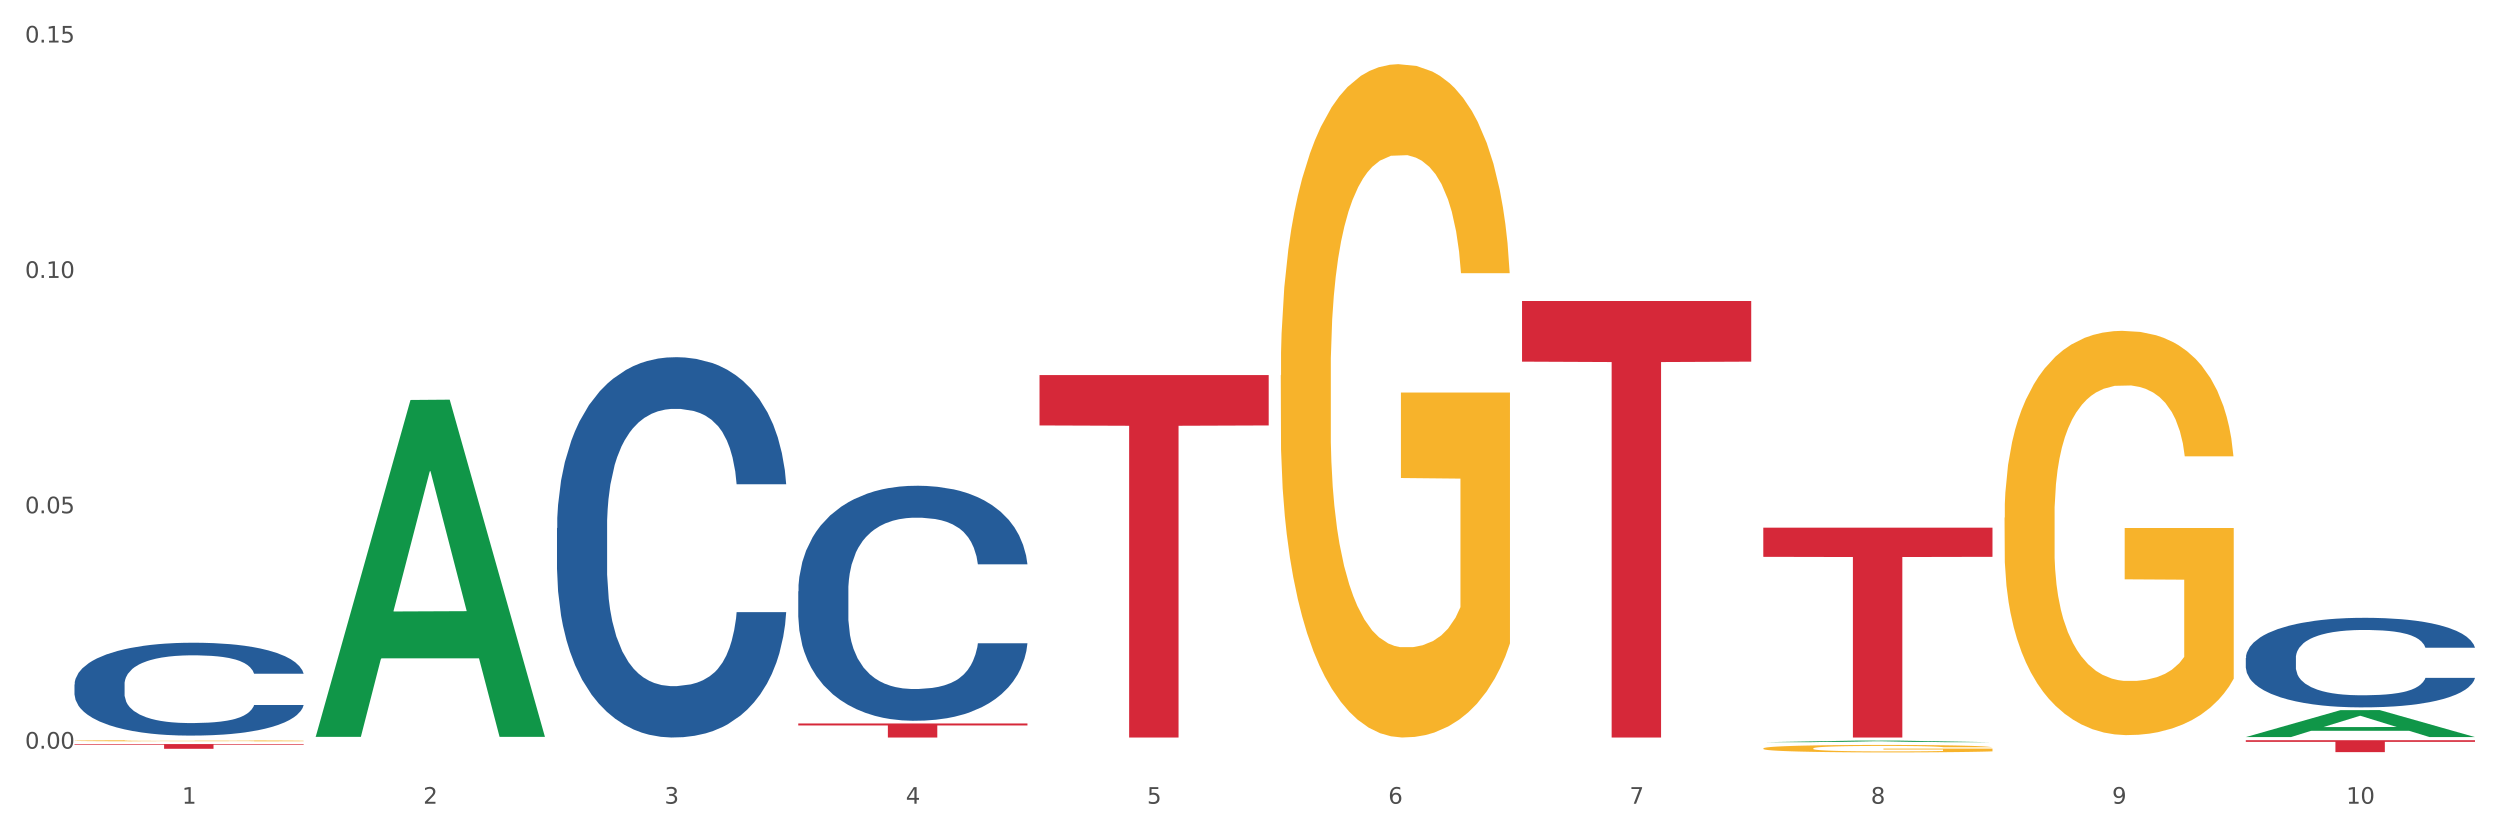
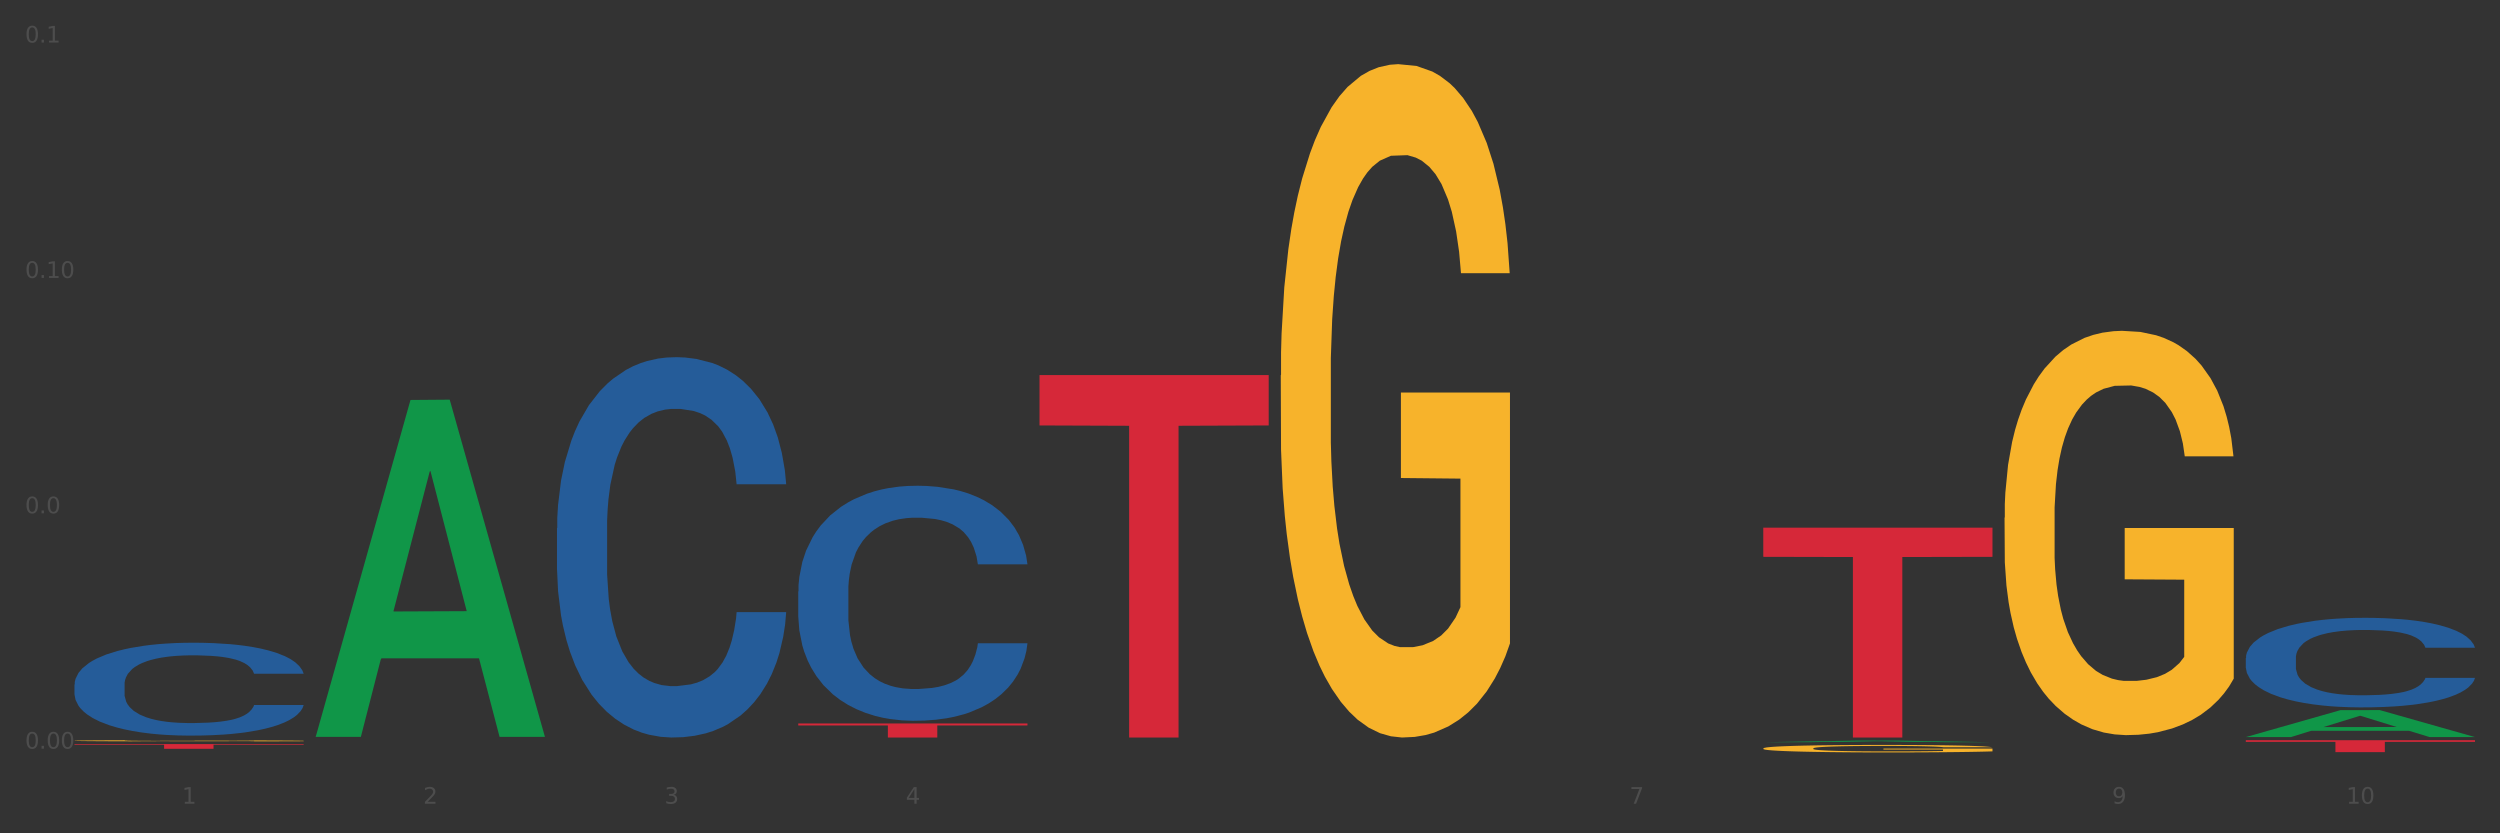
<svg xmlns="http://www.w3.org/2000/svg" xmlns:xlink="http://www.w3.org/1999/xlink" width="1080pt" height="360pt" viewBox="0 0 1080 360" version="1.1">
  <rect x="0" y="0" width="1080" height="360" fill="#333333" stroke="none" />
  <defs>
    <style type="text/css">*{stroke-linejoin: round; stroke-linecap: butt}</style>
  </defs>
  <g id="figure_1">
    <g id="patch_1">
-       <path d="M 0 360  L 1080 360  L 1080 0  L 0 0  z " style="fill: #ffffff; stroke: #ffffff; stroke-linejoin: miter" />
-     </g>
+       </g>
    <g id="axes_1">
      <g id="matplotlib.axis_1">
        <g id="xtick_1">
          <g id="text_1">
            <g style="fill: #4d4d4d" transform="translate(78.627 347.204) scale(0.096 -0.096)">
              <defs>
                <path id="DejaVuSans-31" d="M 794 531  L 1825 531  L 1825 4091  L 703 3866  L 703 4441  L 1819 4666  L 2450 4666  L 2450 531  L 3481 531  L 3481 0  L 794 0  L 794 531  z " transform="scale(0.016)" />
              </defs>
              <use xlink:href="#DejaVuSans-31" />
            </g>
          </g>
        </g>
        <g id="xtick_2">
          <g id="text_2">
            <g style="fill: #4d4d4d" transform="translate(182.851 347.204) scale(0.096 -0.096)">
              <defs>
                <path id="DejaVuSans-32" d="M 1228 531  L 3431 531  L 3431 0  L 469 0  L 469 531  Q 828 903 1448 1529  Q 2069 2156 2228 2338  Q 2531 2678 2651 2914  Q 2772 3150 2772 3378  Q 2772 3750 2511 3984  Q 2250 4219 1831 4219  Q 1534 4219 1204 4116  Q 875 4013 500 3803  L 500 4441  Q 881 4594 1212 4672  Q 1544 4750 1819 4750  Q 2544 4750 2975 4387  Q 3406 4025 3406 3419  Q 3406 3131 3298 2873  Q 3191 2616 2906 2266  Q 2828 2175 2409 1742  Q 1991 1309 1228 531  z " transform="scale(0.016)" />
              </defs>
              <use xlink:href="#DejaVuSans-32" />
            </g>
          </g>
        </g>
        <g id="xtick_3">
          <g id="text_3">
            <g style="fill: #4d4d4d" transform="translate(287.074 347.204) scale(0.096 -0.096)">
              <defs>
                <path id="DejaVuSans-33" d="M 2597 2516  Q 3050 2419 3304 2112  Q 3559 1806 3559 1356  Q 3559 666 3084 287  Q 2609 -91 1734 -91  Q 1441 -91 1130 -33  Q 819 25 488 141  L 488 750  Q 750 597 1062 519  Q 1375 441 1716 441  Q 2309 441 2620 675  Q 2931 909 2931 1356  Q 2931 1769 2642 2001  Q 2353 2234 1838 2234  L 1294 2234  L 1294 2753  L 1863 2753  Q 2328 2753 2575 2939  Q 2822 3125 2822 3475  Q 2822 3834 2567 4026  Q 2313 4219 1838 4219  Q 1578 4219 1281 4162  Q 984 4106 628 3988  L 628 4550  Q 988 4650 1302 4700  Q 1616 4750 1894 4750  Q 2613 4750 3031 4423  Q 3450 4097 3450 3541  Q 3450 3153 3228 2886  Q 3006 2619 2597 2516  z " transform="scale(0.016)" />
              </defs>
              <use xlink:href="#DejaVuSans-33" />
            </g>
          </g>
        </g>
        <g id="xtick_4">
          <g id="text_4">
            <g style="fill: #4d4d4d" transform="translate(391.298 347.204) scale(0.096 -0.096)">
              <defs>
                <path id="DejaVuSans-34" d="M 2419 4116  L 825 1625  L 2419 1625  L 2419 4116  z M 2253 4666  L 3047 4666  L 3047 1625  L 3713 1625  L 3713 1100  L 3047 1100  L 3047 0  L 2419 0  L 2419 1100  L 313 1100  L 313 1709  L 2253 4666  z " transform="scale(0.016)" />
              </defs>
              <use xlink:href="#DejaVuSans-34" />
            </g>
          </g>
        </g>
        <g id="xtick_5">
          <g id="text_5">
            <g style="fill: #4d4d4d" transform="translate(495.522 347.204) scale(0.096 -0.096)">
              <defs>
-                 <path id="DejaVuSans-35" d="M 691 4666  L 3169 4666  L 3169 4134  L 1269 4134  L 1269 2991  Q 1406 3038 1543 3061  Q 1681 3084 1819 3084  Q 2600 3084 3056 2656  Q 3513 2228 3513 1497  Q 3513 744 3044 326  Q 2575 -91 1722 -91  Q 1428 -91 1123 -41  Q 819 9 494 109  L 494 744  Q 775 591 1075 516  Q 1375 441 1709 441  Q 2250 441 2565 725  Q 2881 1009 2881 1497  Q 2881 1984 2565 2268  Q 2250 2553 1709 2553  Q 1456 2553 1204 2497  Q 953 2441 691 2322  L 691 4666  z " transform="scale(0.016)" />
-               </defs>
+                 </defs>
              <use xlink:href="#DejaVuSans-35" />
            </g>
          </g>
        </g>
        <g id="xtick_6">
          <g id="text_6">
            <g style="fill: #4d4d4d" transform="translate(599.745 347.204) scale(0.096 -0.096)">
              <defs>
-                 <path id="DejaVuSans-36" d="M 2113 2584  Q 1688 2584 1439 2293  Q 1191 2003 1191 1497  Q 1191 994 1439 701  Q 1688 409 2113 409  Q 2538 409 2786 701  Q 3034 994 3034 1497  Q 3034 2003 2786 2293  Q 2538 2584 2113 2584  z M 3366 4563  L 3366 3988  Q 3128 4100 2886 4159  Q 2644 4219 2406 4219  Q 1781 4219 1451 3797  Q 1122 3375 1075 2522  Q 1259 2794 1537 2939  Q 1816 3084 2150 3084  Q 2853 3084 3261 2657  Q 3669 2231 3669 1497  Q 3669 778 3244 343  Q 2819 -91 2113 -91  Q 1303 -91 875 529  Q 447 1150 447 2328  Q 447 3434 972 4092  Q 1497 4750 2381 4750  Q 2619 4750 2861 4703  Q 3103 4656 3366 4563  z " transform="scale(0.016)" />
-               </defs>
+                 </defs>
              <use xlink:href="#DejaVuSans-36" />
            </g>
          </g>
        </g>
        <g id="xtick_7">
          <g id="text_7">
            <g style="fill: #4d4d4d" transform="translate(703.969 347.204) scale(0.096 -0.096)">
              <defs>
                <path id="DejaVuSans-37" d="M 525 4666  L 3525 4666  L 3525 4397  L 1831 0  L 1172 0  L 2766 4134  L 525 4134  L 525 4666  z " transform="scale(0.016)" />
              </defs>
              <use xlink:href="#DejaVuSans-37" />
            </g>
          </g>
        </g>
        <g id="xtick_8">
          <g id="text_8">
            <g style="fill: #4d4d4d" transform="translate(808.193 347.204) scale(0.096 -0.096)">
              <defs>
-                 <path id="DejaVuSans-38" d="M 2034 2216  Q 1584 2216 1326 1975  Q 1069 1734 1069 1313  Q 1069 891 1326 650  Q 1584 409 2034 409  Q 2484 409 2743 651  Q 3003 894 3003 1313  Q 3003 1734 2745 1975  Q 2488 2216 2034 2216  z M 1403 2484  Q 997 2584 770 2862  Q 544 3141 544 3541  Q 544 4100 942 4425  Q 1341 4750 2034 4750  Q 2731 4750 3128 4425  Q 3525 4100 3525 3541  Q 3525 3141 3298 2862  Q 3072 2584 2669 2484  Q 3125 2378 3379 2068  Q 3634 1759 3634 1313  Q 3634 634 3220 271  Q 2806 -91 2034 -91  Q 1263 -91 848 271  Q 434 634 434 1313  Q 434 1759 690 2068  Q 947 2378 1403 2484  z M 1172 3481  Q 1172 3119 1398 2916  Q 1625 2713 2034 2713  Q 2441 2713 2670 2916  Q 2900 3119 2900 3481  Q 2900 3844 2670 4047  Q 2441 4250 2034 4250  Q 1625 4250 1398 4047  Q 1172 3844 1172 3481  z " transform="scale(0.016)" />
-               </defs>
+                 </defs>
              <use xlink:href="#DejaVuSans-38" />
            </g>
          </g>
        </g>
        <g id="xtick_9">
          <g id="text_9">
            <g style="fill: #4d4d4d" transform="translate(912.416 347.204) scale(0.096 -0.096)">
              <defs>
                <path id="DejaVuSans-39" d="M 703 97  L 703 672  Q 941 559 1184 500  Q 1428 441 1663 441  Q 2288 441 2617 861  Q 2947 1281 2994 2138  Q 2813 1869 2534 1725  Q 2256 1581 1919 1581  Q 1219 1581 811 2004  Q 403 2428 403 3163  Q 403 3881 828 4315  Q 1253 4750 1959 4750  Q 2769 4750 3195 4129  Q 3622 3509 3622 2328  Q 3622 1225 3098 567  Q 2575 -91 1691 -91  Q 1453 -91 1209 -44  Q 966 3 703 97  z M 1959 2075  Q 2384 2075 2632 2365  Q 2881 2656 2881 3163  Q 2881 3666 2632 3958  Q 2384 4250 1959 4250  Q 1534 4250 1286 3958  Q 1038 3666 1038 3163  Q 1038 2656 1286 2365  Q 1534 2075 1959 2075  z " transform="scale(0.016)" />
              </defs>
              <use xlink:href="#DejaVuSans-39" />
            </g>
          </g>
        </g>
        <g id="xtick_10">
          <g id="text_10">
            <g style="fill: #4d4d4d" transform="translate(1013.586 347.204) scale(0.096 -0.096)">
              <defs>
                <path id="DejaVuSans-30" d="M 2034 4250  Q 1547 4250 1301 3770  Q 1056 3291 1056 2328  Q 1056 1369 1301 889  Q 1547 409 2034 409  Q 2525 409 2770 889  Q 3016 1369 3016 2328  Q 3016 3291 2770 3770  Q 2525 4250 2034 4250  z M 2034 4750  Q 2819 4750 3233 4129  Q 3647 3509 3647 2328  Q 3647 1150 3233 529  Q 2819 -91 2034 -91  Q 1250 -91 836 529  Q 422 1150 422 2328  Q 422 3509 836 4129  Q 1250 4750 2034 4750  z " transform="scale(0.016)" />
              </defs>
              <use xlink:href="#DejaVuSans-31" />
              <use xlink:href="#DejaVuSans-30" transform="translate(63.623 0)" />
            </g>
          </g>
        </g>
        <g id="xtick_11" />
        <g id="xtick_12" />
        <g id="xtick_13" />
        <g id="xtick_14" />
        <g id="xtick_15" />
        <g id="xtick_16" />
        <g id="xtick_17" />
        <g id="xtick_18" />
        <g id="xtick_19" />
      </g>
      <g id="matplotlib.axis_2">
        <g id="ytick_1">
          <g id="text_11">
            <g style="fill: #4d4d4d" transform="translate(10.8 323.422) scale(0.096 -0.096)">
              <defs>
                <path id="DejaVuSans-2e" d="M 684 794  L 1344 794  L 1344 0  L 684 0  L 684 794  z " transform="scale(0.016)" />
              </defs>
              <use xlink:href="#DejaVuSans-30" />
              <use xlink:href="#DejaVuSans-2e" transform="translate(63.623 0)" />
              <use xlink:href="#DejaVuSans-30" transform="translate(95.41 0)" />
              <use xlink:href="#DejaVuSans-30" transform="translate(159.033 0)" />
            </g>
          </g>
        </g>
        <g id="ytick_2">
          <g id="text_12">
            <g style="fill: #4d4d4d" transform="translate(10.8 221.742) scale(0.096 -0.096)">
              <use xlink:href="#DejaVuSans-30" />
              <use xlink:href="#DejaVuSans-2e" transform="translate(63.623 0)" />
              <use xlink:href="#DejaVuSans-30" transform="translate(95.41 0)" />
              <use xlink:href="#DejaVuSans-35" transform="translate(159.033 0)" />
            </g>
          </g>
        </g>
        <g id="ytick_3">
          <g id="text_13">
            <g style="fill: #4d4d4d" transform="translate(10.8 120.062) scale(0.096 -0.096)">
              <use xlink:href="#DejaVuSans-30" />
              <use xlink:href="#DejaVuSans-2e" transform="translate(63.623 0)" />
              <use xlink:href="#DejaVuSans-31" transform="translate(95.41 0)" />
              <use xlink:href="#DejaVuSans-30" transform="translate(159.033 0)" />
            </g>
          </g>
        </g>
        <g id="ytick_4">
          <g id="text_14">
            <g style="fill: #4d4d4d" transform="translate(10.8 18.383) scale(0.096 -0.096)">
              <use xlink:href="#DejaVuSans-30" />
              <use xlink:href="#DejaVuSans-2e" transform="translate(63.623 0)" />
              <use xlink:href="#DejaVuSans-31" transform="translate(95.41 0)" />
              <use xlink:href="#DejaVuSans-35" transform="translate(159.033 0)" />
            </g>
          </g>
        </g>
        <g id="ytick_5" />
        <g id="ytick_6" />
        <g id="ytick_7" />
      </g>
      <g id="PolyCollection_1">
        <path d="M 136.399 318.047  L 136.501 317.91  L 177.331 172.789  L 194.275 172.653  L 235.411 318.32  L 215.813 318.32  L 206.932 284.399  L 164.775 284.399  L 164.469 284.947  L 155.895 318.32  L 136.399 318.32  L 136.399 318.047  L 170.083 264.156  L 201.624 264.02  L 186.007 203.701  L 185.803 203.427  L 185.599 203.838  L 169.981 264.02  L 170.083 264.156  L 136.399 318.047  z " clip-path="url(#pacabad4ac0)" style="fill: #109648" />
        <path d="M 449.069 162.032  L 548.082 162.032  L 548.082 183.791  L 509.134 183.938  L 509.134 318.606  L 487.783 318.606  L 487.783 183.938  L 449.069 183.791  L 449.069 162.179  L 449.069 162.032  z " clip-path="url(#pacabad4ac0)" style="fill: #d62839" />
-         <path d="M 657.517 130.023  L 756.529 130.023  L 756.529 156.23  L 717.581 156.407  L 717.581 318.606  L 696.23 318.606  L 696.23 156.407  L 657.517 156.23  L 657.517 130.2  L 657.517 130.023  z " clip-path="url(#pacabad4ac0)" style="fill: #d62839" />
        <path d="M 761.74 227.955  L 860.753 227.955  L 860.753 240.552  L 821.805 240.637  L 821.805 318.606  L 800.454 318.606  L 800.454 240.637  L 761.74 240.552  L 761.74 228.04  L 761.74 227.955  z " clip-path="url(#pacabad4ac0)" style="fill: #d62839" />
        <path d="M 970.188 319.774  L 1069.2 319.774  L 1069.2 320.489  L 1030.252 320.494  L 1030.252 324.919  L 1008.901 324.919  L 1008.901 320.494  L 970.188 320.489  L 970.188 319.779  L 970.188 319.774  z " clip-path="url(#pacabad4ac0)" style="fill: #d62839" />
        <path d="M 865.964 223.625  L 866.081 223.466  L 866.081 217.723  L 866.315 212.779  L 867.484 200.815  L 869.237 190.926  L 870.523 185.662  L 871.809 181.355  L 873.329 177.048  L 875.199 172.582  L 878.589 166.042  L 880.693 162.693  L 883.265 159.183  L 887.941 154.079  L 891.331 151.208  L 894.838 148.815  L 900.566 145.944  L 904.306 144.668  L 908.281 143.711  L 913.074 143.073  L 916.698 142.913  L 924.647 143.392  L 931.427 144.827  L 934.7 145.944  L 938.908 147.858  L 941.129 149.134  L 944.753 151.686  L 948.494 155.036  L 951.066 157.907  L 954.923 163.331  L 957.846 168.754  L 960.534 175.453  L 961.937 180.079  L 962.989 184.386  L 963.924 189.331  L 964.859 197.147  L 943.818 197.147  L 943 191.564  L 941.714 186.3  L 939.843 181.196  L 938.207 178.006  L 935.401 174.018  L 932.829 171.466  L 930.141 169.552  L 926.868 167.956  L 924.296 167.159  L 920.672 166.521  L 913.541 166.68  L 908.749 167.956  L 905.475 169.552  L 903.371 170.987  L 901.501 172.582  L 899.397 174.815  L 896.942 178.165  L 895.188 181.196  L 893.435 185.024  L 892.032 188.852  L 890.746 193.318  L 889.694 198.104  L 888.876 203.049  L 888.175 209.11  L 887.59 219.159  L 887.59 241.012  L 887.824 245.957  L 888.408 252.497  L 889.11 257.441  L 890.279 263.343  L 891.331 267.331  L 893.318 273.073  L 895.539 277.859  L 897.293 280.889  L 899.046 283.442  L 902.085 286.951  L 905.475 289.822  L 908.398 291.577  L 912.372 293.172  L 915.061 293.81  L 917.399 294.129  L 923.127 294.129  L 927.218 293.65  L 931.777 292.534  L 935.284 291.098  L 938.207 289.343  L 941.48 286.472  L 943.584 283.761  L 943.584 250.423  L 917.867 250.264  L 917.867 228.092  L 964.976 228.092  L 964.976 293.172  L 962.989 296.521  L 960.768 299.552  L 958.43 302.264  L 954.923 305.613  L 950.715 308.804  L 946.974 311.037  L 943 312.951  L 938.324 314.705  L 932.245 316.301  L 928.504 316.939  L 923.828 317.417  L 918.334 317.577  L 913.541 317.258  L 908.865 316.46  L 903.956 315.025  L 899.163 312.951  L 895.539 310.877  L 891.915 308.325  L 888.058 304.975  L 885.018 301.785  L 882.68 298.914  L 880.109 295.245  L 877.303 290.46  L 875.199 286.153  L 873.329 281.687  L 871.341 275.945  L 869.938 271  L 868.536 264.779  L 867.717 260.153  L 866.782 252.975  L 866.081 242.926  L 865.964 223.625  z " clip-path="url(#pacabad4ac0)" style="fill: #f7b32b" />
        <path d="M 761.74 323.305  L 761.857 323.302  L 761.857 323.196  L 762.091 323.105  L 763.26 322.883  L 765.013 322.701  L 766.299 322.603  L 767.585 322.524  L 769.105 322.444  L 770.975 322.361  L 774.365 322.24  L 776.469 322.178  L 779.041 322.114  L 783.717 322.019  L 787.107 321.966  L 790.614 321.922  L 796.342 321.869  L 800.083 321.845  L 804.057 321.827  L 808.85 321.816  L 812.474 321.813  L 820.423 321.822  L 827.203 321.848  L 830.476 321.869  L 834.685 321.904  L 836.906 321.928  L 840.529 321.975  L 844.27 322.037  L 846.842 322.09  L 850.7 322.19  L 853.622 322.291  L 856.311 322.414  L 857.713 322.5  L 858.766 322.58  L 859.701 322.671  L 860.636 322.816  L 839.594 322.816  L 838.776 322.712  L 837.49 322.615  L 835.62 322.521  L 833.983 322.462  L 831.178 322.388  L 828.606 322.341  L 825.917 322.305  L 822.644 322.276  L 820.072 322.261  L 816.448 322.249  L 809.318 322.252  L 804.525 322.276  L 801.252 322.305  L 799.148 322.332  L 797.277 322.361  L 795.173 322.403  L 792.718 322.465  L 790.965 322.521  L 789.211 322.591  L 787.809 322.662  L 786.523 322.745  L 785.471 322.833  L 784.652 322.925  L 783.951 323.037  L 783.366 323.223  L 783.366 323.627  L 783.6 323.718  L 784.185 323.839  L 784.886 323.93  L 786.055 324.04  L 787.107 324.113  L 789.094 324.22  L 791.315 324.308  L 793.069 324.364  L 794.822 324.411  L 797.862 324.476  L 801.252 324.529  L 804.174 324.562  L 808.149 324.591  L 810.837 324.603  L 813.175 324.609  L 818.903 324.609  L 822.995 324.6  L 827.554 324.579  L 831.061 324.553  L 833.983 324.52  L 837.256 324.467  L 839.36 324.417  L 839.36 323.801  L 813.643 323.798  L 813.643 323.388  L 860.753 323.388  L 860.753 324.591  L 858.766 324.653  L 856.544 324.709  L 854.206 324.759  L 850.7 324.821  L 846.491 324.88  L 842.751 324.922  L 838.776 324.957  L 834.1 324.989  L 828.021 325.019  L 824.281 325.031  L 819.605 325.039  L 814.111 325.042  L 809.318 325.037  L 804.642 325.022  L 799.732 324.995  L 794.939 324.957  L 791.315 324.919  L 787.692 324.871  L 783.834 324.809  L 780.795 324.75  L 778.457 324.697  L 775.885 324.63  L 773.079 324.541  L 770.975 324.461  L 769.105 324.379  L 767.118 324.273  L 765.715 324.181  L 764.312 324.066  L 763.494 323.981  L 762.559 323.848  L 761.857 323.662  L 761.74 323.305  z " clip-path="url(#pacabad4ac0)" style="fill: #f7b32b" />
        <path d="M 553.293 162.134  L 553.41 161.868  L 553.41 152.305  L 553.644 144.069  L 554.813 124.145  L 556.566 107.674  L 557.852 98.907  L 559.138 91.735  L 560.658 84.562  L 562.528 77.123  L 565.918 66.231  L 568.022 60.653  L 570.594 54.808  L 575.27 46.307  L 578.66 41.525  L 582.167 37.54  L 587.895 32.759  L 591.636 30.633  L 595.61 29.039  L 600.403 27.977  L 604.027 27.711  L 611.976 28.508  L 618.756 30.899  L 622.029 32.759  L 626.237 35.946  L 628.458 38.072  L 632.082 42.322  L 635.823 47.901  L 638.395 52.683  L 642.252 61.715  L 645.175 70.748  L 647.863 81.905  L 649.266 89.609  L 650.318 96.782  L 651.253 105.017  L 652.189 118.035  L 631.147 118.035  L 630.329 108.737  L 629.043 99.97  L 627.173 91.469  L 625.536 86.156  L 622.73 79.514  L 620.159 75.264  L 617.47 72.076  L 614.197 69.419  L 611.625 68.091  L 608.001 67.028  L 600.87 67.294  L 596.078 69.419  L 592.805 72.076  L 590.7 74.467  L 588.83 77.123  L 586.726 80.843  L 584.271 86.421  L 582.518 91.469  L 580.764 97.845  L 579.361 104.22  L 578.075 111.659  L 577.023 119.629  L 576.205 127.864  L 575.504 137.959  L 574.919 154.695  L 574.919 191.091  L 575.153 199.326  L 575.737 210.218  L 576.439 218.453  L 577.608 228.283  L 578.66 234.924  L 580.647 244.488  L 582.868 252.457  L 584.622 257.505  L 586.375 261.755  L 589.415 267.6  L 592.805 272.382  L 595.727 275.304  L 599.702 277.961  L 602.39 279.023  L 604.728 279.555  L 610.456 279.555  L 614.548 278.758  L 619.107 276.898  L 622.613 274.507  L 625.536 271.585  L 628.809 266.803  L 630.913 262.287  L 630.913 206.764  L 605.196 206.499  L 605.196 169.572  L 652.306 169.572  L 652.306 277.961  L 650.318 283.539  L 648.097 288.587  L 645.759 293.103  L 642.252 298.682  L 638.044 303.995  L 634.303 307.714  L 630.329 310.902  L 625.653 313.824  L 619.574 316.481  L 615.833 317.544  L 611.158 318.341  L 605.663 318.606  L 600.87 318.075  L 596.195 316.747  L 591.285 314.356  L 586.492 310.902  L 582.868 307.449  L 579.244 303.198  L 575.387 297.619  L 572.347 292.306  L 570.009 287.524  L 567.438 281.414  L 564.632 273.444  L 562.528 266.272  L 560.658 258.833  L 558.67 249.27  L 557.268 241.034  L 555.865 230.674  L 555.047 222.969  L 554.111 211.015  L 553.41 194.278  L 553.293 162.134  z " clip-path="url(#pacabad4ac0)" style="fill: #f7b32b" />
        <path d="M 344.846 312.55  L 443.858 312.55  L 443.858 313.391  L 404.91 313.397  L 404.91 318.606  L 383.559 318.606  L 383.559 313.397  L 344.846 313.391  L 344.846 312.555  L 344.846 312.55  z " clip-path="url(#pacabad4ac0)" style="fill: #d62839" />
        <path d="M 32.175 295.685  L 32.292 295.648  L 32.292 294.622  L 32.643 293.229  L 33.931 290.664  L 35.569 288.722  L 38.378 286.449  L 39.899 285.496  L 41.889 284.434  L 45.985 282.711  L 50.667 281.245  L 53.944 280.439  L 56.401 279.926  L 61.902 279.01  L 65.062 278.606  L 68.339 278.277  L 71.148 278.057  L 75.829 277.8  L 79.575 277.69  L 83.905 277.654  L 87.533 277.69  L 92.331 277.837  L 99.354 278.277  L 102.045 278.533  L 105.674 278.973  L 109.419 279.559  L 112.462 280.146  L 115.973 280.989  L 119.601 282.088  L 123.112 283.481  L 125.57 284.764  L 127.559 286.12  L 129.315 287.769  L 130.602 289.565  L 131.187 291.067  L 109.77 291.067  L 109.185 289.711  L 108.014 288.245  L 106.844 287.256  L 105.557 286.449  L 103.567 285.533  L 101.811 284.947  L 98.886 284.25  L 96.194 283.811  L 93.97 283.554  L 91.278 283.334  L 85.543 283.114  L 81.447 283.114  L 78.872 283.188  L 75.712 283.371  L 73.021 283.627  L 69.861 284.067  L 67.403 284.544  L 64.945 285.167  L 63.541 285.606  L 61.434 286.413  L 60.03 287.072  L 58.157 288.209  L 57.104 289.015  L 55.231 291.104  L 54.412 292.643  L 54.061 293.706  L 53.827 294.879  L 53.827 300.596  L 54.529 303.161  L 55.114 304.261  L 56.05 305.507  L 57.806 307.119  L 60.381 308.695  L 63.072 309.831  L 65.296 310.528  L 67.403 311.041  L 69.509 311.444  L 72.084 311.811  L 74.191 312.03  L 77.351 312.25  L 81.096 312.36  L 84.022 312.36  L 89.991 312.177  L 92.683 311.994  L 95.257 311.737  L 98.066 311.334  L 100.29 310.894  L 101.577 310.564  L 103.684 309.868  L 105.322 309.135  L 106.727 308.292  L 107.663 307.559  L 108.717 306.46  L 109.536 305.214  L 109.77 304.554  L 131.187 304.554  L 130.719 305.873  L 129.9 307.156  L 128.262 308.879  L 126.974 309.868  L 124.985 311.078  L 122.878 312.104  L 119.952 313.24  L 117.26 314.083  L 114.451 314.816  L 111.408 315.475  L 105.908 316.392  L 103.918 316.648  L 99.705 317.088  L 96.428 317.345  L 91.629 317.601  L 86.714 317.748  L 81.564 317.784  L 77 317.711  L 71.967 317.491  L 68.807 317.271  L 65.296 316.941  L 61.2 316.428  L 57.338 315.805  L 53.71 315.072  L 50.316 314.229  L 47.156 313.276  L 43.059 311.701  L 40.016 310.161  L 37.793 308.732  L 36.271 307.523  L 34.75 305.983  L 33.931 304.92  L 32.643 302.355  L 32.175 299.973  L 32.175 295.685  z " clip-path="url(#pacabad4ac0)" style="fill: #255c99" />
        <path d="M 32.175 321.443  L 131.187 321.443  L 131.187 321.727  L 92.239 321.729  L 92.239 323.488  L 70.888 323.488  L 70.888 321.729  L 32.175 321.727  L 32.175 321.445  L 32.175 321.443  z " clip-path="url(#pacabad4ac0)" style="fill: #d62839" />
        <path d="M 344.846 255.463  L 344.963 255.371  L 344.963 252.774  L 345.314 249.25  L 346.601 242.759  L 348.24 237.844  L 351.049 232.095  L 352.57 229.684  L 354.56 226.994  L 358.656 222.636  L 363.338 218.926  L 366.615 216.886  L 369.072 215.588  L 374.573 213.27  L 377.733 212.25  L 381.01 211.415  L 383.819 210.859  L 388.5 210.21  L 392.245 209.931  L 396.576 209.839  L 400.204 209.931  L 405.002 210.302  L 412.025 211.415  L 414.716 212.064  L 418.344 213.177  L 422.09 214.661  L 425.133 216.144  L 428.644 218.277  L 432.272 221.059  L 435.783 224.583  L 438.241 227.829  L 440.23 231.26  L 441.986 235.433  L 443.273 239.977  L 443.858 243.779  L 422.441 243.779  L 421.856 240.348  L 420.685 236.638  L 419.515 234.135  L 418.227 232.095  L 416.238 229.776  L 414.482 228.293  L 411.556 226.531  L 408.865 225.418  L 406.641 224.769  L 403.949 224.212  L 398.214 223.656  L 394.118 223.656  L 391.543 223.841  L 388.383 224.305  L 385.691 224.954  L 382.531 226.067  L 380.074 227.272  L 377.616 228.849  L 376.211 229.962  L 374.105 232.002  L 372.7 233.671  L 370.828 236.546  L 369.775 238.586  L 367.902 243.872  L 367.083 247.766  L 366.732 250.456  L 366.498 253.423  L 366.498 267.89  L 367.2 274.381  L 367.785 277.163  L 368.721 280.316  L 370.477 284.396  L 373.052 288.384  L 375.743 291.258  L 377.967 293.02  L 380.074 294.318  L 382.18 295.339  L 384.755 296.266  L 386.862 296.822  L 390.022 297.379  L 393.767 297.657  L 396.693 297.657  L 402.662 297.193  L 405.353 296.73  L 407.928 296.08  L 410.737 295.06  L 412.961 293.948  L 414.248 293.113  L 416.355 291.351  L 417.993 289.496  L 419.398 287.363  L 420.334 285.509  L 421.387 282.727  L 422.207 279.574  L 422.441 277.905  L 443.858 277.905  L 443.39 281.243  L 442.571 284.489  L 440.932 288.847  L 439.645 291.351  L 437.655 294.411  L 435.549 297.008  L 432.623 299.882  L 429.931 302.015  L 427.122 303.87  L 424.079 305.539  L 418.579 307.857  L 416.589 308.507  L 412.376 309.619  L 409.099 310.269  L 404.3 310.918  L 399.385 311.289  L 394.235 311.381  L 389.671 311.196  L 384.638 310.639  L 381.478 310.083  L 377.967 309.248  L 373.871 307.95  L 370.009 306.374  L 366.38 304.519  L 362.986 302.386  L 359.826 299.975  L 355.73 295.988  L 352.687 292.093  L 350.464 288.476  L 348.942 285.416  L 347.421 281.521  L 346.601 278.832  L 345.314 272.341  L 344.846 266.313  L 344.846 255.463  z " clip-path="url(#pacabad4ac0)" style="fill: #255c99" />
        <path d="M 970.188 284.28  L 970.305 284.245  L 970.305 283.256  L 970.656 281.913  L 971.943 279.439  L 973.582 277.565  L 976.39 275.374  L 977.912 274.455  L 979.902 273.43  L 983.998 271.769  L 988.679 270.356  L 991.956 269.578  L 994.414 269.083  L 999.915 268.2  L 1003.075 267.811  L 1006.352 267.493  L 1009.161 267.281  L 1013.842 267.034  L 1017.587 266.928  L 1021.917 266.892  L 1025.546 266.928  L 1030.344 267.069  L 1037.366 267.493  L 1040.058 267.74  L 1043.686 268.165  L 1047.431 268.73  L 1050.474 269.295  L 1053.985 270.108  L 1057.613 271.169  L 1061.125 272.512  L 1063.582 273.749  L 1065.572 275.056  L 1067.327 276.647  L 1068.615 278.378  L 1069.2 279.827  L 1047.782 279.827  L 1047.197 278.52  L 1046.027 277.106  L 1044.857 276.152  L 1043.569 275.374  L 1041.58 274.491  L 1039.824 273.925  L 1036.898 273.254  L 1034.206 272.83  L 1031.983 272.582  L 1029.291 272.37  L 1023.556 272.158  L 1019.46 272.158  L 1016.885 272.229  L 1013.725 272.406  L 1011.033 272.653  L 1007.873 273.077  L 1005.415 273.536  L 1002.958 274.137  L 1001.553 274.561  L 999.447 275.339  L 998.042 275.975  L 996.17 277.071  L 995.116 277.848  L 993.244 279.863  L 992.424 281.347  L 992.073 282.372  L 991.839 283.503  L 991.839 289.016  L 992.541 291.49  L 993.127 292.551  L 994.063 293.752  L 995.818 295.307  L 998.393 296.827  L 1001.085 297.923  L 1003.309 298.594  L 1005.415 299.089  L 1007.522 299.478  L 1010.097 299.831  L 1012.203 300.043  L 1015.363 300.255  L 1019.109 300.361  L 1022.035 300.361  L 1028.003 300.184  L 1030.695 300.008  L 1033.27 299.76  L 1036.079 299.372  L 1038.303 298.947  L 1039.59 298.629  L 1041.697 297.958  L 1043.335 297.251  L 1044.739 296.438  L 1045.676 295.731  L 1046.729 294.671  L 1047.548 293.469  L 1047.782 292.833  L 1069.2 292.833  L 1068.732 294.106  L 1067.913 295.343  L 1066.274 297.004  L 1064.987 297.958  L 1062.997 299.124  L 1060.89 300.114  L 1057.965 301.209  L 1055.273 302.022  L 1052.464 302.729  L 1049.421 303.365  L 1043.92 304.249  L 1041.931 304.496  L 1037.717 304.92  L 1034.44 305.168  L 1029.642 305.415  L 1024.726 305.556  L 1019.577 305.592  L 1015.012 305.521  L 1009.98 305.309  L 1006.82 305.097  L 1003.309 304.779  L 999.212 304.284  L 995.35 303.683  L 991.722 302.976  L 988.328 302.164  L 985.168 301.245  L 981.072 299.725  L 978.029 298.241  L 975.805 296.862  L 974.284 295.696  L 972.762 294.212  L 971.943 293.187  L 970.656 290.713  L 970.188 288.416  L 970.188 284.28  z " clip-path="url(#pacabad4ac0)" style="fill: #255c99" />
        <path d="M 32.175 320.006  L 32.292 320.005  L 32.292 319.989  L 32.526 319.975  L 33.695 319.94  L 35.448 319.912  L 36.734 319.897  L 38.02 319.885  L 39.54 319.872  L 41.41 319.859  L 44.8 319.841  L 46.904 319.831  L 49.476 319.821  L 54.152 319.806  L 57.542 319.798  L 61.049 319.791  L 66.777 319.783  L 70.517 319.779  L 74.492 319.777  L 79.285 319.775  L 82.909 319.774  L 90.858 319.776  L 97.638 319.78  L 100.911 319.783  L 105.119 319.789  L 107.34 319.792  L 110.964 319.8  L 114.705 319.809  L 117.277 319.817  L 121.134 319.833  L 124.057 319.849  L 126.745 319.868  L 128.148 319.881  L 129.2 319.893  L 130.135 319.907  L 131.071 319.93  L 110.029 319.93  L 109.211 319.914  L 107.925 319.899  L 106.054 319.884  L 104.418 319.875  L 101.612 319.864  L 99.041 319.856  L 96.352 319.851  L 93.079 319.846  L 90.507 319.844  L 86.883 319.842  L 79.752 319.843  L 74.96 319.846  L 71.686 319.851  L 69.582 319.855  L 67.712 319.859  L 65.608 319.866  L 63.153 319.875  L 61.399 319.884  L 59.646 319.895  L 58.243 319.906  L 56.957 319.919  L 55.905 319.933  L 55.087 319.947  L 54.386 319.964  L 53.801 319.993  L 53.801 320.056  L 54.035 320.07  L 54.619 320.089  L 55.321 320.103  L 56.49 320.12  L 57.542 320.131  L 59.529 320.148  L 61.75 320.161  L 63.504 320.17  L 65.257 320.177  L 68.296 320.187  L 71.686 320.196  L 74.609 320.201  L 78.583 320.205  L 81.272 320.207  L 83.61 320.208  L 89.338 320.208  L 93.429 320.206  L 97.988 320.203  L 101.495 320.199  L 104.418 320.194  L 107.691 320.186  L 109.795 320.178  L 109.795 320.083  L 84.078 320.082  L 84.078 320.019  L 131.187 320.019  L 131.187 320.205  L 129.2 320.215  L 126.979 320.223  L 124.641 320.231  L 121.134 320.241  L 116.926 320.25  L 113.185 320.256  L 109.211 320.262  L 104.535 320.267  L 98.456 320.271  L 94.715 320.273  L 90.039 320.275  L 84.545 320.275  L 79.752 320.274  L 75.076 320.272  L 70.167 320.268  L 65.374 320.262  L 61.75 320.256  L 58.126 320.249  L 54.269 320.239  L 51.229 320.23  L 48.891 320.222  L 46.32 320.211  L 43.514 320.197  L 41.41 320.185  L 39.54 320.172  L 37.552 320.156  L 36.15 320.142  L 34.747 320.124  L 33.928 320.11  L 32.993 320.09  L 32.292 320.061  L 32.175 320.006  z " clip-path="url(#pacabad4ac0)" style="fill: #f7b32b" />
        <path d="M 970.188 318.4  L 970.29 318.389  L 1011.12 306.771  L 1028.064 306.76  L 1069.2 318.422  L 1049.602 318.422  L 1040.721 315.706  L 998.564 315.706  L 998.258 315.75  L 989.684 318.422  L 970.188 318.422  L 970.188 318.4  L 1003.872 314.085  L 1035.413 314.075  L 1019.796 309.246  L 1019.592 309.224  L 1019.388 309.257  L 1003.77 314.075  L 1003.872 314.085  L 970.188 318.4  z " clip-path="url(#pacabad4ac0)" style="fill: #109648" />
        <path d="M 761.74 320.643  L 761.842 320.642  L 802.672 319.931  L 819.617 319.931  L 860.753 320.644  L 841.154 320.644  L 832.274 320.478  L 790.117 320.478  L 789.811 320.481  L 781.237 320.644  L 761.74 320.644  L 761.74 320.643  L 795.425 320.379  L 826.966 320.378  L 811.349 320.083  L 811.144 320.081  L 810.94 320.083  L 795.323 320.378  L 795.425 320.379  L 761.74 320.643  z " clip-path="url(#pacabad4ac0)" style="fill: #109648" />
        <path d="M 240.622 228.123  L 240.739 227.973  L 240.739 223.772  L 241.09 218.07  L 242.378 207.566  L 244.016 199.613  L 246.825 190.31  L 248.347 186.408  L 250.336 182.057  L 254.432 175.004  L 259.114 169.002  L 262.391 165.701  L 264.849 163.6  L 270.349 159.849  L 273.509 158.198  L 276.786 156.848  L 279.595 155.947  L 284.277 154.897  L 288.022 154.447  L 292.352 154.297  L 295.98 154.447  L 300.779 155.047  L 307.801 156.848  L 310.493 157.898  L 314.121 159.699  L 317.866 162.099  L 320.909 164.5  L 324.42 167.952  L 328.048 172.453  L 331.559 178.155  L 334.017 183.407  L 336.007 188.959  L 337.762 195.712  L 339.049 203.064  L 339.635 209.217  L 318.217 209.217  L 317.632 203.664  L 316.462 197.662  L 315.291 193.611  L 314.004 190.31  L 312.014 186.558  L 310.259 184.157  L 307.333 181.306  L 304.641 179.506  L 302.417 178.455  L 299.725 177.555  L 293.991 176.655  L 289.894 176.655  L 287.32 176.955  L 284.16 177.705  L 281.468 178.755  L 278.308 180.556  L 275.85 182.507  L 273.392 185.058  L 271.988 186.858  L 269.881 190.16  L 268.477 192.861  L 266.604 197.512  L 265.551 200.813  L 263.678 209.367  L 262.859 215.669  L 262.508 220.02  L 262.274 224.822  L 262.274 248.231  L 262.976 258.734  L 263.561 263.236  L 264.498 268.338  L 266.253 274.94  L 268.828 281.393  L 271.52 286.044  L 273.743 288.895  L 275.85 290.996  L 277.957 292.647  L 280.532 294.147  L 282.638 295.048  L 285.798 295.948  L 289.543 296.398  L 292.469 296.398  L 298.438 295.648  L 301.13 294.898  L 303.705 293.847  L 306.513 292.197  L 308.737 290.396  L 310.025 289.045  L 312.131 286.194  L 313.77 283.193  L 315.174 279.742  L 316.11 276.741  L 317.164 272.239  L 317.983 267.138  L 318.217 264.437  L 339.635 264.437  L 339.167 269.838  L 338.347 275.09  L 336.709 282.143  L 335.421 286.194  L 333.432 291.146  L 331.325 295.348  L 328.399 299.999  L 325.707 303.451  L 322.899 306.452  L 319.856 309.153  L 314.355 312.904  L 312.365 313.954  L 308.152 315.755  L 304.875 316.806  L 300.077 317.856  L 295.161 318.456  L 290.011 318.606  L 285.447 318.306  L 280.414 317.406  L 277.254 316.505  L 273.743 315.155  L 269.647 313.054  L 265.785 310.503  L 262.157 307.502  L 258.763 304.051  L 255.603 300.149  L 251.507 293.697  L 248.464 287.395  L 246.24 281.543  L 244.718 276.591  L 243.197 270.289  L 242.378 265.937  L 241.09 255.433  L 240.622 245.68  L 240.622 228.123  z " clip-path="url(#pacabad4ac0)" style="fill: #255c99" />
      </g>
    </g>
  </g>
  <defs>
    <clipPath id="pacabad4ac0">
      <rect x="32.175" y="12.845" width="1037.025" height="327.064" />
    </clipPath>
  </defs>
</svg>